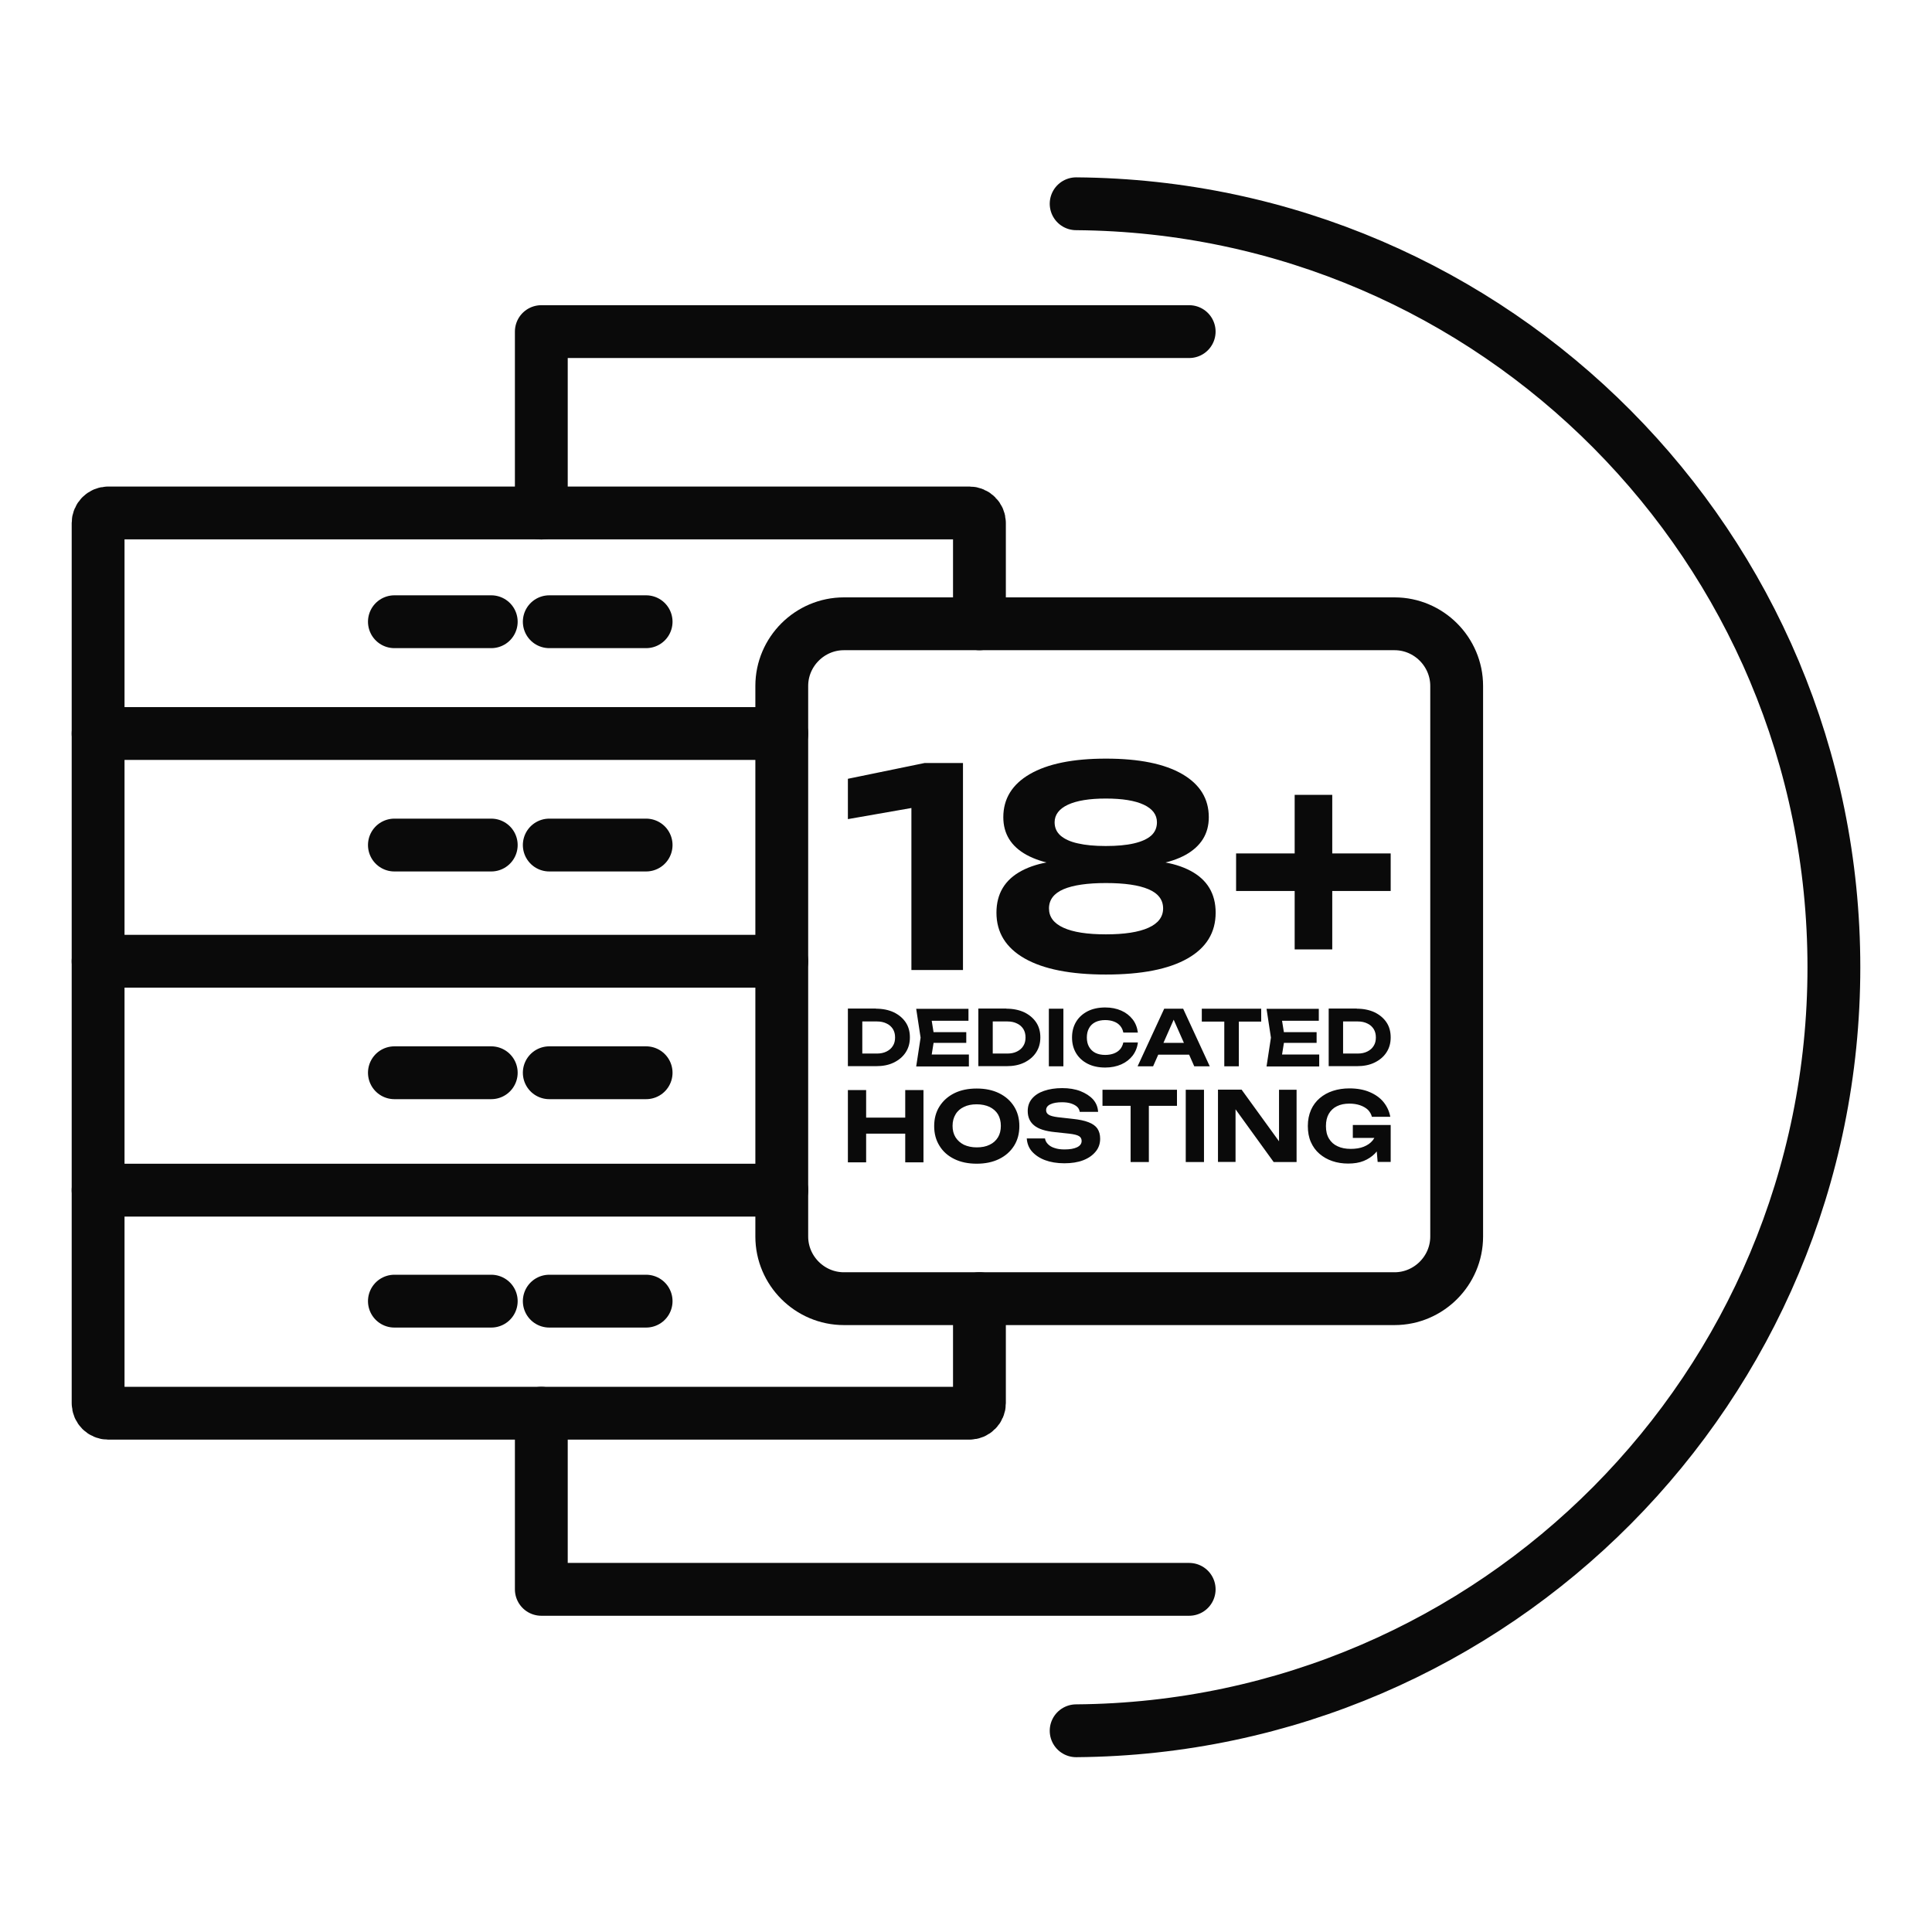
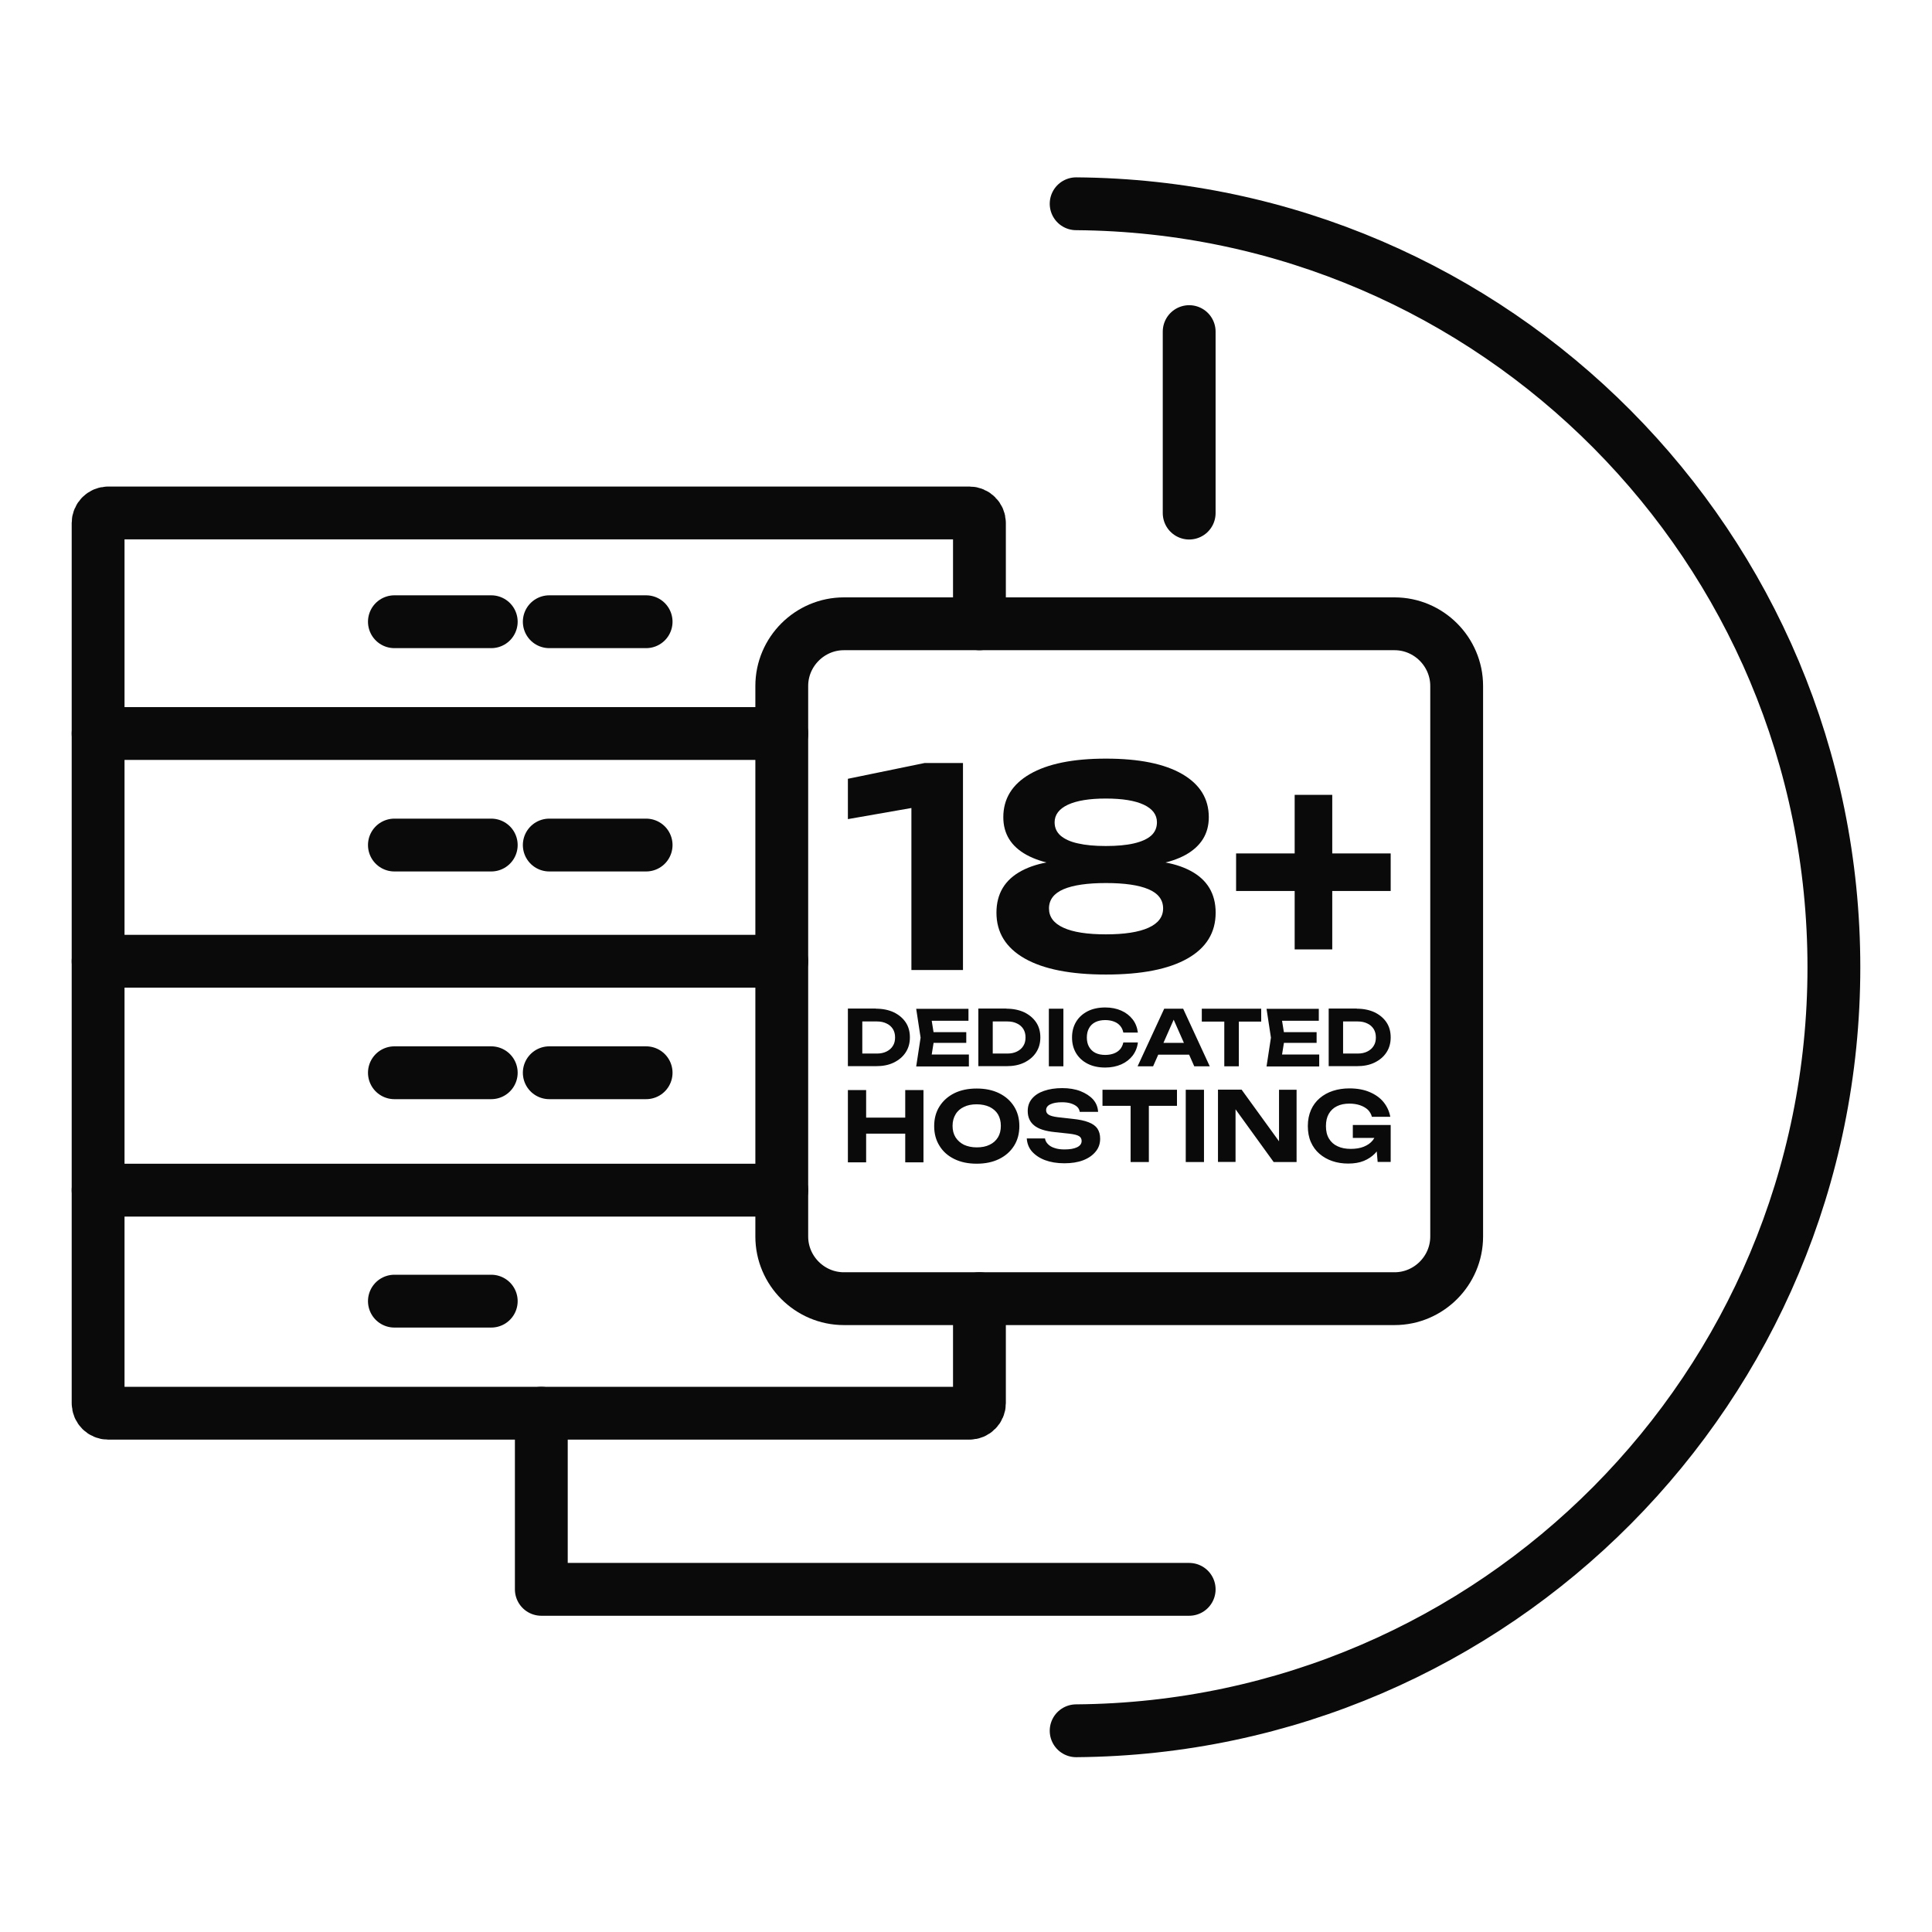
<svg xmlns="http://www.w3.org/2000/svg" width="256" height="256" viewBox="0 0 256 256" fill="none">
  <path d="M129.781 82.655V69.296C129.781 68.569 129.181 67.969 128.454 67.969H14.327C13.6 67.969 13 68.569 13 69.296V185.932C13 186.659 13.6 187.258 14.327 187.258H128.454C129.181 187.258 129.781 186.659 129.781 185.932V172.081" stroke="#0A0A0A" stroke-width="7" stroke-miterlimit="22.926" stroke-linecap="round" stroke-linejoin="round" />
  <path d="M103.59 97.196H13" stroke="#0A0A0A" stroke-width="7" stroke-miterlimit="22.926" stroke-linecap="round" stroke-linejoin="round" />
  <path d="M103.59 127.368H13" stroke="#0A0A0A" stroke-width="7" stroke-miterlimit="22.926" stroke-linecap="round" stroke-linejoin="round" />
  <path d="M103.59 157.704H13" stroke="#0A0A0A" stroke-width="7" stroke-miterlimit="22.926" stroke-linecap="round" stroke-linejoin="round" />
  <path d="M142.595 229.336C198.123 228.918 243 183.787 243 128.168C243 72.549 198.123 27.418 142.595 27" stroke="#0A0A0A" stroke-width="7" stroke-miterlimit="22.926" stroke-linecap="round" stroke-linejoin="round" />
-   <path d="M71.727 187.258V210.596H157.572M157.572 43.94H71.727V67.987" stroke="#0A0A0A" stroke-width="7" stroke-miterlimit="22.926" stroke-linecap="round" stroke-linejoin="round" />
+   <path d="M71.727 187.258V210.596H157.572M157.572 43.94V67.987" stroke="#0A0A0A" stroke-width="7" stroke-miterlimit="22.926" stroke-linecap="round" stroke-linejoin="round" />
  <path d="M85.614 82.382H72.781" stroke="#0A0A0A" stroke-width="7" stroke-miterlimit="22.926" stroke-linecap="round" stroke-linejoin="round" />
  <path d="M65.093 82.382H52.26" stroke="#0A0A0A" stroke-width="7" stroke-miterlimit="22.926" stroke-linecap="round" stroke-linejoin="round" />
  <path d="M85.614 142.145H72.781" stroke="#0A0A0A" stroke-width="7" stroke-miterlimit="22.926" stroke-linecap="round" stroke-linejoin="round" />
  <path d="M65.093 142.145H52.26" stroke="#0A0A0A" stroke-width="7" stroke-miterlimit="22.926" stroke-linecap="round" stroke-linejoin="round" />
  <path d="M85.614 111.973H72.781" stroke="#0A0A0A" stroke-width="7" stroke-miterlimit="22.926" stroke-linecap="round" stroke-linejoin="round" />
  <path d="M65.093 111.973H52.26" stroke="#0A0A0A" stroke-width="7" stroke-miterlimit="22.926" stroke-linecap="round" stroke-linejoin="round" />
-   <path d="M85.614 172.409H72.781" stroke="#0A0A0A" stroke-width="7" stroke-miterlimit="22.926" stroke-linecap="round" stroke-linejoin="round" />
  <path d="M65.093 172.409H52.26" stroke="#0A0A0A" stroke-width="7" stroke-miterlimit="22.926" stroke-linecap="round" stroke-linejoin="round" />
  <path d="M127.6 101.104V128.531H120.766V103.448L124.092 106.484L112.35 108.538V103.194L122.511 101.104H127.6ZM146.54 100.522C150.956 100.522 154.319 101.213 156.664 102.576C159.008 103.939 160.172 105.848 160.172 108.283C160.172 110.483 159.136 112.137 157.082 113.282C155.028 114.409 152.156 114.918 148.466 114.79V114.063C152.447 113.772 155.537 114.209 157.754 115.39C159.972 116.572 161.08 118.426 161.08 120.934C161.08 123.569 159.844 125.587 157.354 127.005C154.864 128.422 151.265 129.131 146.54 129.131C141.868 129.131 138.269 128.422 135.779 127.005C133.289 125.587 132.035 123.569 132.035 120.934C132.035 118.426 133.144 116.572 135.361 115.39C137.579 114.209 140.669 113.754 144.649 114.063V114.79C140.959 114.918 138.106 114.409 136.034 113.282C133.98 112.155 132.944 110.483 132.944 108.283C132.944 105.848 134.107 103.939 136.452 102.576C138.797 101.213 142.159 100.522 146.54 100.522ZM146.54 123.806C148.993 123.806 150.884 123.515 152.174 122.933C153.465 122.352 154.119 121.497 154.119 120.37C154.119 119.225 153.465 118.371 152.174 117.826C150.884 117.28 149.011 117.008 146.54 117.008C144.086 117.008 142.214 117.28 140.923 117.826C139.651 118.371 138.996 119.225 138.996 120.37C138.996 121.497 139.633 122.352 140.923 122.933C142.195 123.515 144.068 123.806 146.54 123.806ZM146.54 112.1C147.994 112.1 149.23 111.991 150.247 111.755C151.265 111.519 152.029 111.173 152.538 110.719C153.047 110.264 153.301 109.665 153.301 108.956C153.301 107.956 152.719 107.175 151.556 106.629C150.393 106.084 148.721 105.811 146.521 105.811C144.358 105.811 142.686 106.084 141.505 106.629C140.342 107.175 139.742 107.956 139.742 108.956C139.742 109.665 139.996 110.246 140.523 110.719C141.05 111.173 141.814 111.537 142.832 111.755C143.849 111.991 145.067 112.1 146.503 112.1H146.54ZM171.55 125.805V105.321H176.53V125.805H171.55ZM163.789 118.062V113.082H184.273V118.062H163.789Z" fill="#0A0A0A" />
  <path d="M116.076 133.657C116.967 133.657 117.749 133.821 118.421 134.13C119.094 134.457 119.621 134.893 120.002 135.457C120.384 136.02 120.566 136.693 120.566 137.456C120.566 138.219 120.384 138.874 120.002 139.455C119.621 140.037 119.094 140.473 118.421 140.8C117.749 141.128 116.967 141.273 116.076 141.273H112.35V133.639H116.076V133.657ZM114.259 140.51L113.314 139.601H116.204C116.694 139.601 117.112 139.51 117.476 139.328C117.84 139.146 118.112 138.91 118.312 138.583C118.512 138.274 118.603 137.892 118.603 137.474C118.603 137.038 118.512 136.674 118.312 136.347C118.112 136.038 117.84 135.784 117.476 135.62C117.112 135.438 116.694 135.348 116.204 135.348H113.314L114.259 134.439V140.51ZM128.036 136.765V138.183H122.511V136.765H128.036ZM123.819 137.474L123.311 140.637L122.511 139.728H128.382V141.309H121.402L121.984 137.492L121.402 133.675H128.327V135.257H122.511L123.311 134.348L123.819 137.511V137.474ZM133.362 133.657C134.253 133.657 135.034 133.821 135.707 134.13C136.379 134.457 136.906 134.893 137.288 135.457C137.67 136.02 137.851 136.693 137.851 137.456C137.851 138.219 137.67 138.874 137.288 139.455C136.906 140.037 136.379 140.473 135.707 140.8C135.034 141.128 134.253 141.273 133.362 141.273H129.636V133.639H133.362V133.657ZM131.544 140.51L130.599 139.601H133.489C133.98 139.601 134.398 139.51 134.761 139.328C135.125 139.146 135.398 138.91 135.598 138.583C135.797 138.274 135.888 137.892 135.888 137.474C135.888 137.038 135.797 136.674 135.598 136.347C135.398 136.038 135.125 135.784 134.761 135.62C134.398 135.438 133.98 135.348 133.489 135.348H130.599L131.544 134.439V140.51ZM138.978 133.657H140.905V141.291H138.978V133.657ZM150.775 138.128C150.702 138.783 150.466 139.364 150.084 139.873C149.702 140.364 149.193 140.764 148.575 141.037C147.957 141.309 147.248 141.455 146.449 141.455C145.558 141.455 144.795 141.291 144.14 140.964C143.486 140.637 142.959 140.164 142.595 139.564C142.232 138.965 142.05 138.274 142.05 137.474C142.05 136.674 142.232 135.984 142.595 135.384C142.959 134.784 143.468 134.33 144.14 133.984C144.795 133.657 145.576 133.494 146.449 133.494C147.248 133.494 147.957 133.639 148.575 133.912C149.193 134.184 149.702 134.584 150.084 135.075C150.466 135.566 150.684 136.147 150.775 136.82H148.848C148.775 136.474 148.648 136.184 148.43 135.929C148.23 135.693 147.957 135.493 147.612 135.366C147.285 135.238 146.885 135.166 146.449 135.166C145.94 135.166 145.504 135.257 145.14 135.438C144.776 135.62 144.486 135.893 144.304 136.238C144.104 136.584 144.013 137.002 144.013 137.474C144.013 137.947 144.104 138.365 144.304 138.71C144.504 139.055 144.776 139.328 145.14 139.51C145.504 139.692 145.94 139.783 146.449 139.783C146.885 139.783 147.285 139.71 147.612 139.583C147.939 139.455 148.212 139.274 148.43 139.019C148.63 138.783 148.775 138.474 148.848 138.128H150.775ZM152.847 139.746V138.183H158.118V139.746H152.847ZM156.773 133.657L160.299 141.291H158.245L155.228 134.457H155.809L152.792 141.291H150.738L154.264 133.657H156.754H156.773ZM162.225 134.511H164.152V141.291H162.225V134.511ZM159.245 133.657H167.115V135.366H159.245V133.657ZM174.458 136.765V138.183H168.932V136.765H174.458ZM170.241 137.474L169.732 140.637L168.932 139.728H174.803V141.309H167.824L168.405 137.492L167.824 133.675H174.749V135.257H168.932L169.732 134.348L170.241 137.511V137.474ZM179.784 133.657C180.674 133.657 181.456 133.821 182.128 134.13C182.801 134.457 183.328 134.893 183.71 135.457C184.091 136.02 184.273 136.693 184.273 137.456C184.273 138.219 184.091 138.874 183.71 139.455C183.328 140.037 182.801 140.473 182.128 140.8C181.456 141.128 180.674 141.273 179.784 141.273H176.058V133.639H179.784V133.657ZM177.966 140.51L177.021 139.601H179.911C180.402 139.601 180.82 139.51 181.183 139.328C181.547 139.146 181.819 138.91 182.019 138.583C182.219 138.274 182.31 137.892 182.31 137.474C182.31 137.038 182.219 136.674 182.019 136.347C181.819 136.038 181.547 135.784 181.183 135.62C180.82 135.438 180.402 135.348 179.911 135.348H177.021L177.966 134.439V140.51Z" fill="#0A0A0A" />
  <path d="M112.35 144.435H114.768V154.014H112.35V144.435ZM119.948 144.435H122.365V154.014H119.948V144.435ZM113.677 148.089H120.966V150.215H113.677V148.089ZM129.418 154.196C128.291 154.196 127.309 153.996 126.455 153.578C125.601 153.16 124.946 152.578 124.492 151.833C124.019 151.088 123.783 150.215 123.783 149.216C123.783 148.216 124.019 147.344 124.492 146.598C124.965 145.853 125.619 145.272 126.455 144.854C127.309 144.435 128.291 144.236 129.418 144.236C130.545 144.236 131.526 144.435 132.38 144.854C133.235 145.272 133.889 145.853 134.362 146.598C134.834 147.344 135.07 148.216 135.07 149.216C135.07 150.215 134.834 151.088 134.362 151.833C133.889 152.578 133.235 153.16 132.38 153.578C131.526 153.996 130.545 154.196 129.418 154.196ZM129.418 152.033C130.09 152.033 130.654 151.924 131.126 151.688C131.599 151.47 131.962 151.142 132.235 150.706C132.489 150.288 132.617 149.779 132.617 149.179C132.617 148.598 132.489 148.089 132.235 147.653C131.981 147.235 131.599 146.907 131.126 146.671C130.654 146.453 130.072 146.326 129.418 146.326C128.763 146.326 128.2 146.435 127.727 146.671C127.255 146.889 126.873 147.216 126.619 147.653C126.364 148.071 126.219 148.58 126.219 149.179C126.219 149.761 126.346 150.27 126.619 150.706C126.891 151.124 127.255 151.451 127.727 151.688C128.2 151.906 128.763 152.033 129.418 152.033ZM136.034 150.852H138.469C138.506 151.142 138.651 151.397 138.869 151.615C139.087 151.833 139.378 152.015 139.76 152.124C140.123 152.251 140.56 152.306 141.05 152.306C141.759 152.306 142.305 152.215 142.723 152.015C143.122 151.815 143.322 151.542 143.322 151.179C143.322 150.906 143.213 150.688 142.977 150.543C142.741 150.397 142.305 150.288 141.668 150.215L139.814 150.016C138.524 149.888 137.597 149.597 137.033 149.125C136.452 148.652 136.179 148.016 136.179 147.216C136.179 146.58 136.361 146.035 136.743 145.581C137.124 145.126 137.651 144.781 138.342 144.545C139.033 144.308 139.833 144.181 140.741 144.181C141.65 144.181 142.45 144.308 143.159 144.581C143.849 144.854 144.413 145.217 144.831 145.671C145.249 146.144 145.467 146.689 145.504 147.325H143.068C143.032 147.071 142.923 146.835 142.723 146.653C142.523 146.471 142.25 146.326 141.923 146.217C141.596 146.108 141.178 146.053 140.723 146.053C140.069 146.053 139.56 146.144 139.178 146.326C138.797 146.508 138.615 146.762 138.615 147.107C138.615 147.362 138.724 147.562 138.96 147.707C139.178 147.853 139.596 147.962 140.16 148.034L142.105 148.252C142.995 148.343 143.704 148.489 144.249 148.707C144.776 148.907 145.176 149.198 145.413 149.543C145.649 149.906 145.776 150.343 145.776 150.888C145.776 151.542 145.576 152.124 145.176 152.597C144.776 153.087 144.231 153.469 143.522 153.742C142.813 154.014 141.977 154.141 141.032 154.141C140.051 154.141 139.196 153.996 138.469 153.723C137.742 153.451 137.161 153.051 136.724 152.56C136.306 152.069 136.088 151.488 136.052 150.815L136.034 150.852ZM149.811 145.471H152.229V153.978H149.811V145.471ZM146.085 144.399H155.955V146.526H146.085V144.399ZM157.118 144.399H159.535V153.978H157.118V144.399ZM170.259 152.324L169.478 152.469V144.399H171.804V153.978H168.769L162.934 145.908L163.716 145.762V153.96H161.389V144.381H164.516L170.259 152.306V152.324ZM183.437 149.816C183.419 150.397 183.31 150.943 183.092 151.47C182.874 151.997 182.565 152.451 182.165 152.869C181.765 153.269 181.274 153.596 180.692 153.832C180.111 154.069 179.42 154.178 178.638 154.178C177.893 154.178 177.184 154.069 176.548 153.851C175.894 153.633 175.33 153.305 174.84 152.887C174.349 152.469 173.967 151.942 173.695 151.324C173.422 150.706 173.295 149.997 173.295 149.198C173.295 148.398 173.44 147.707 173.713 147.071C173.985 146.453 174.385 145.926 174.876 145.508C175.367 145.09 175.948 144.763 176.621 144.545C177.293 144.326 178.02 144.217 178.802 144.217C179.838 144.217 180.729 144.381 181.492 144.708C182.256 145.035 182.874 145.471 183.328 146.035C183.782 146.598 184.091 147.253 184.219 147.98H181.783C181.692 147.616 181.51 147.325 181.256 147.053C180.983 146.798 180.638 146.598 180.22 146.453C179.802 146.308 179.329 146.235 178.802 146.235C178.166 146.235 177.621 146.344 177.148 146.58C176.694 146.798 176.33 147.144 176.076 147.58C175.821 148.016 175.694 148.561 175.694 149.216C175.694 149.87 175.821 150.415 176.094 150.87C176.366 151.324 176.748 151.67 177.239 151.888C177.73 152.124 178.311 152.233 178.984 152.233C179.638 152.233 180.22 152.142 180.711 151.942C181.201 151.742 181.601 151.47 181.892 151.106C182.183 150.743 182.346 150.306 182.401 149.797L183.437 149.87V149.816ZM179.256 150.779V149.07H184.273V153.96H182.546L182.219 150.125L182.71 150.779H179.256Z" fill="#0A0A0A" />
  <path fill-rule="evenodd" clip-rule="evenodd" d="M111.823 82.655H184.782C189.308 82.655 193.016 86.363 193.016 90.889V163.848C193.016 168.373 189.308 172.081 184.782 172.081H111.823C107.297 172.081 103.589 168.373 103.589 163.848V90.889C103.589 86.363 107.297 82.655 111.823 82.655Z" stroke="#0A0A0A" stroke-width="7" stroke-miterlimit="22.926" />
</svg>